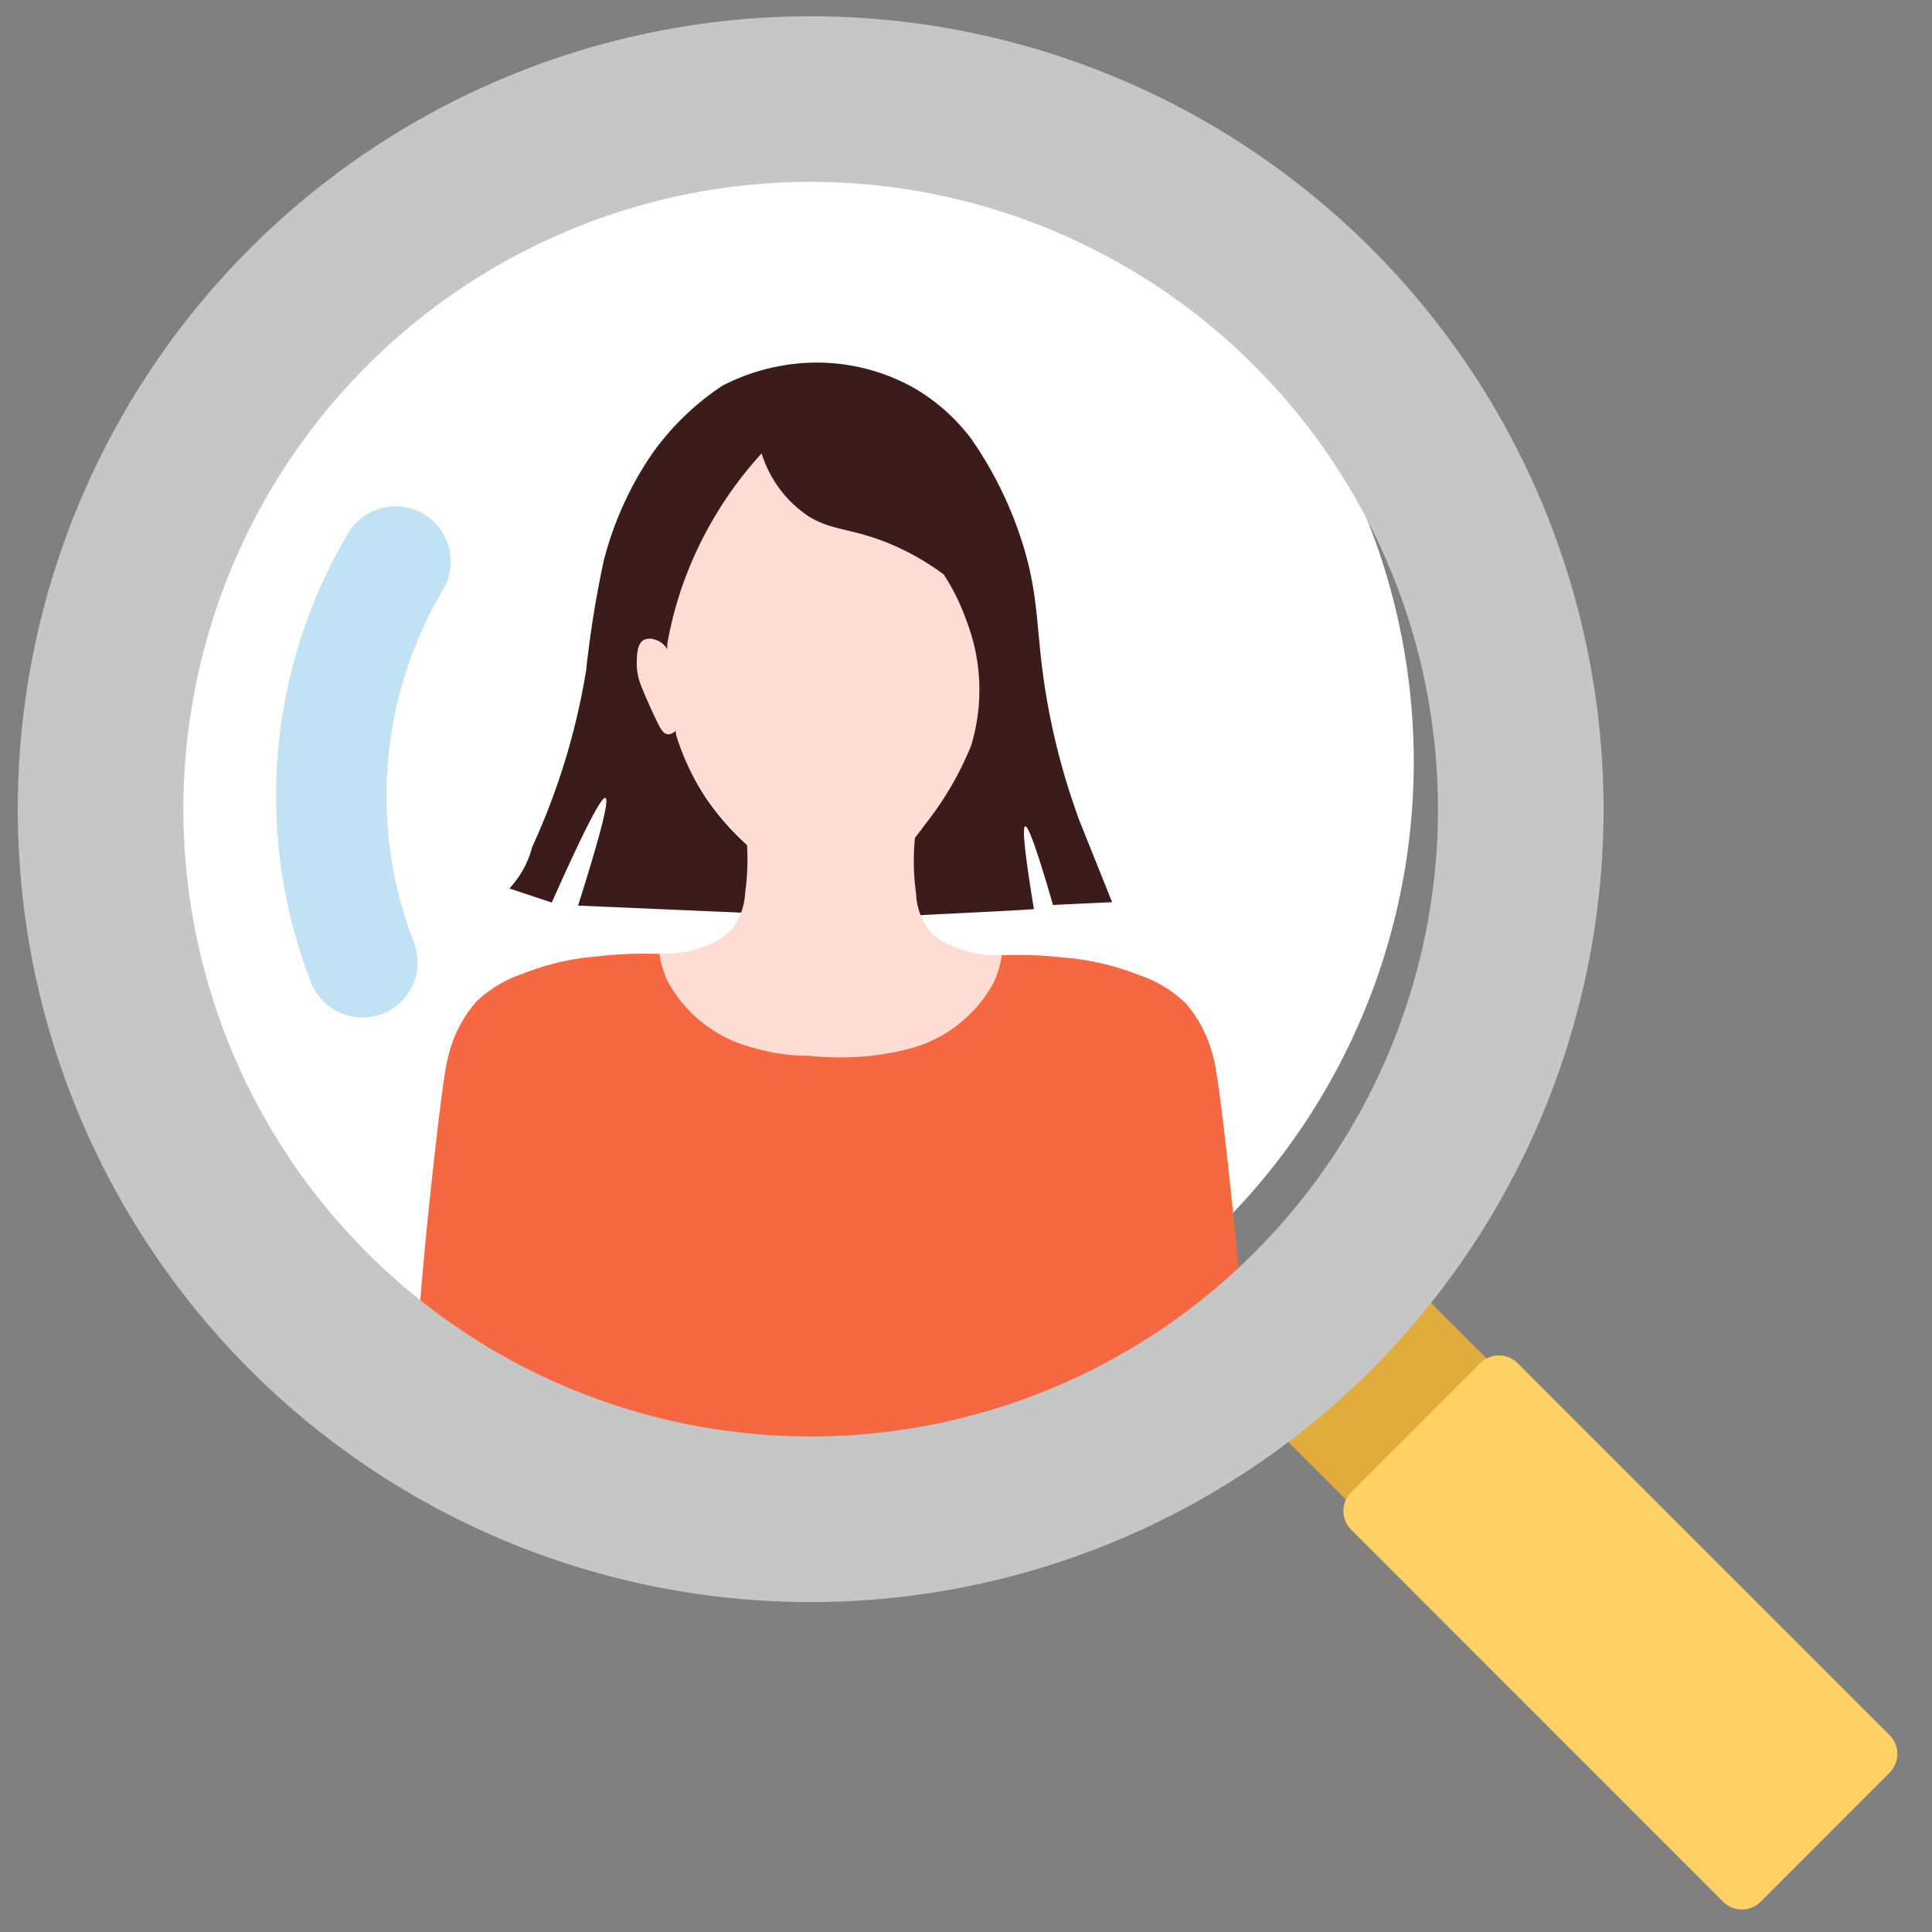
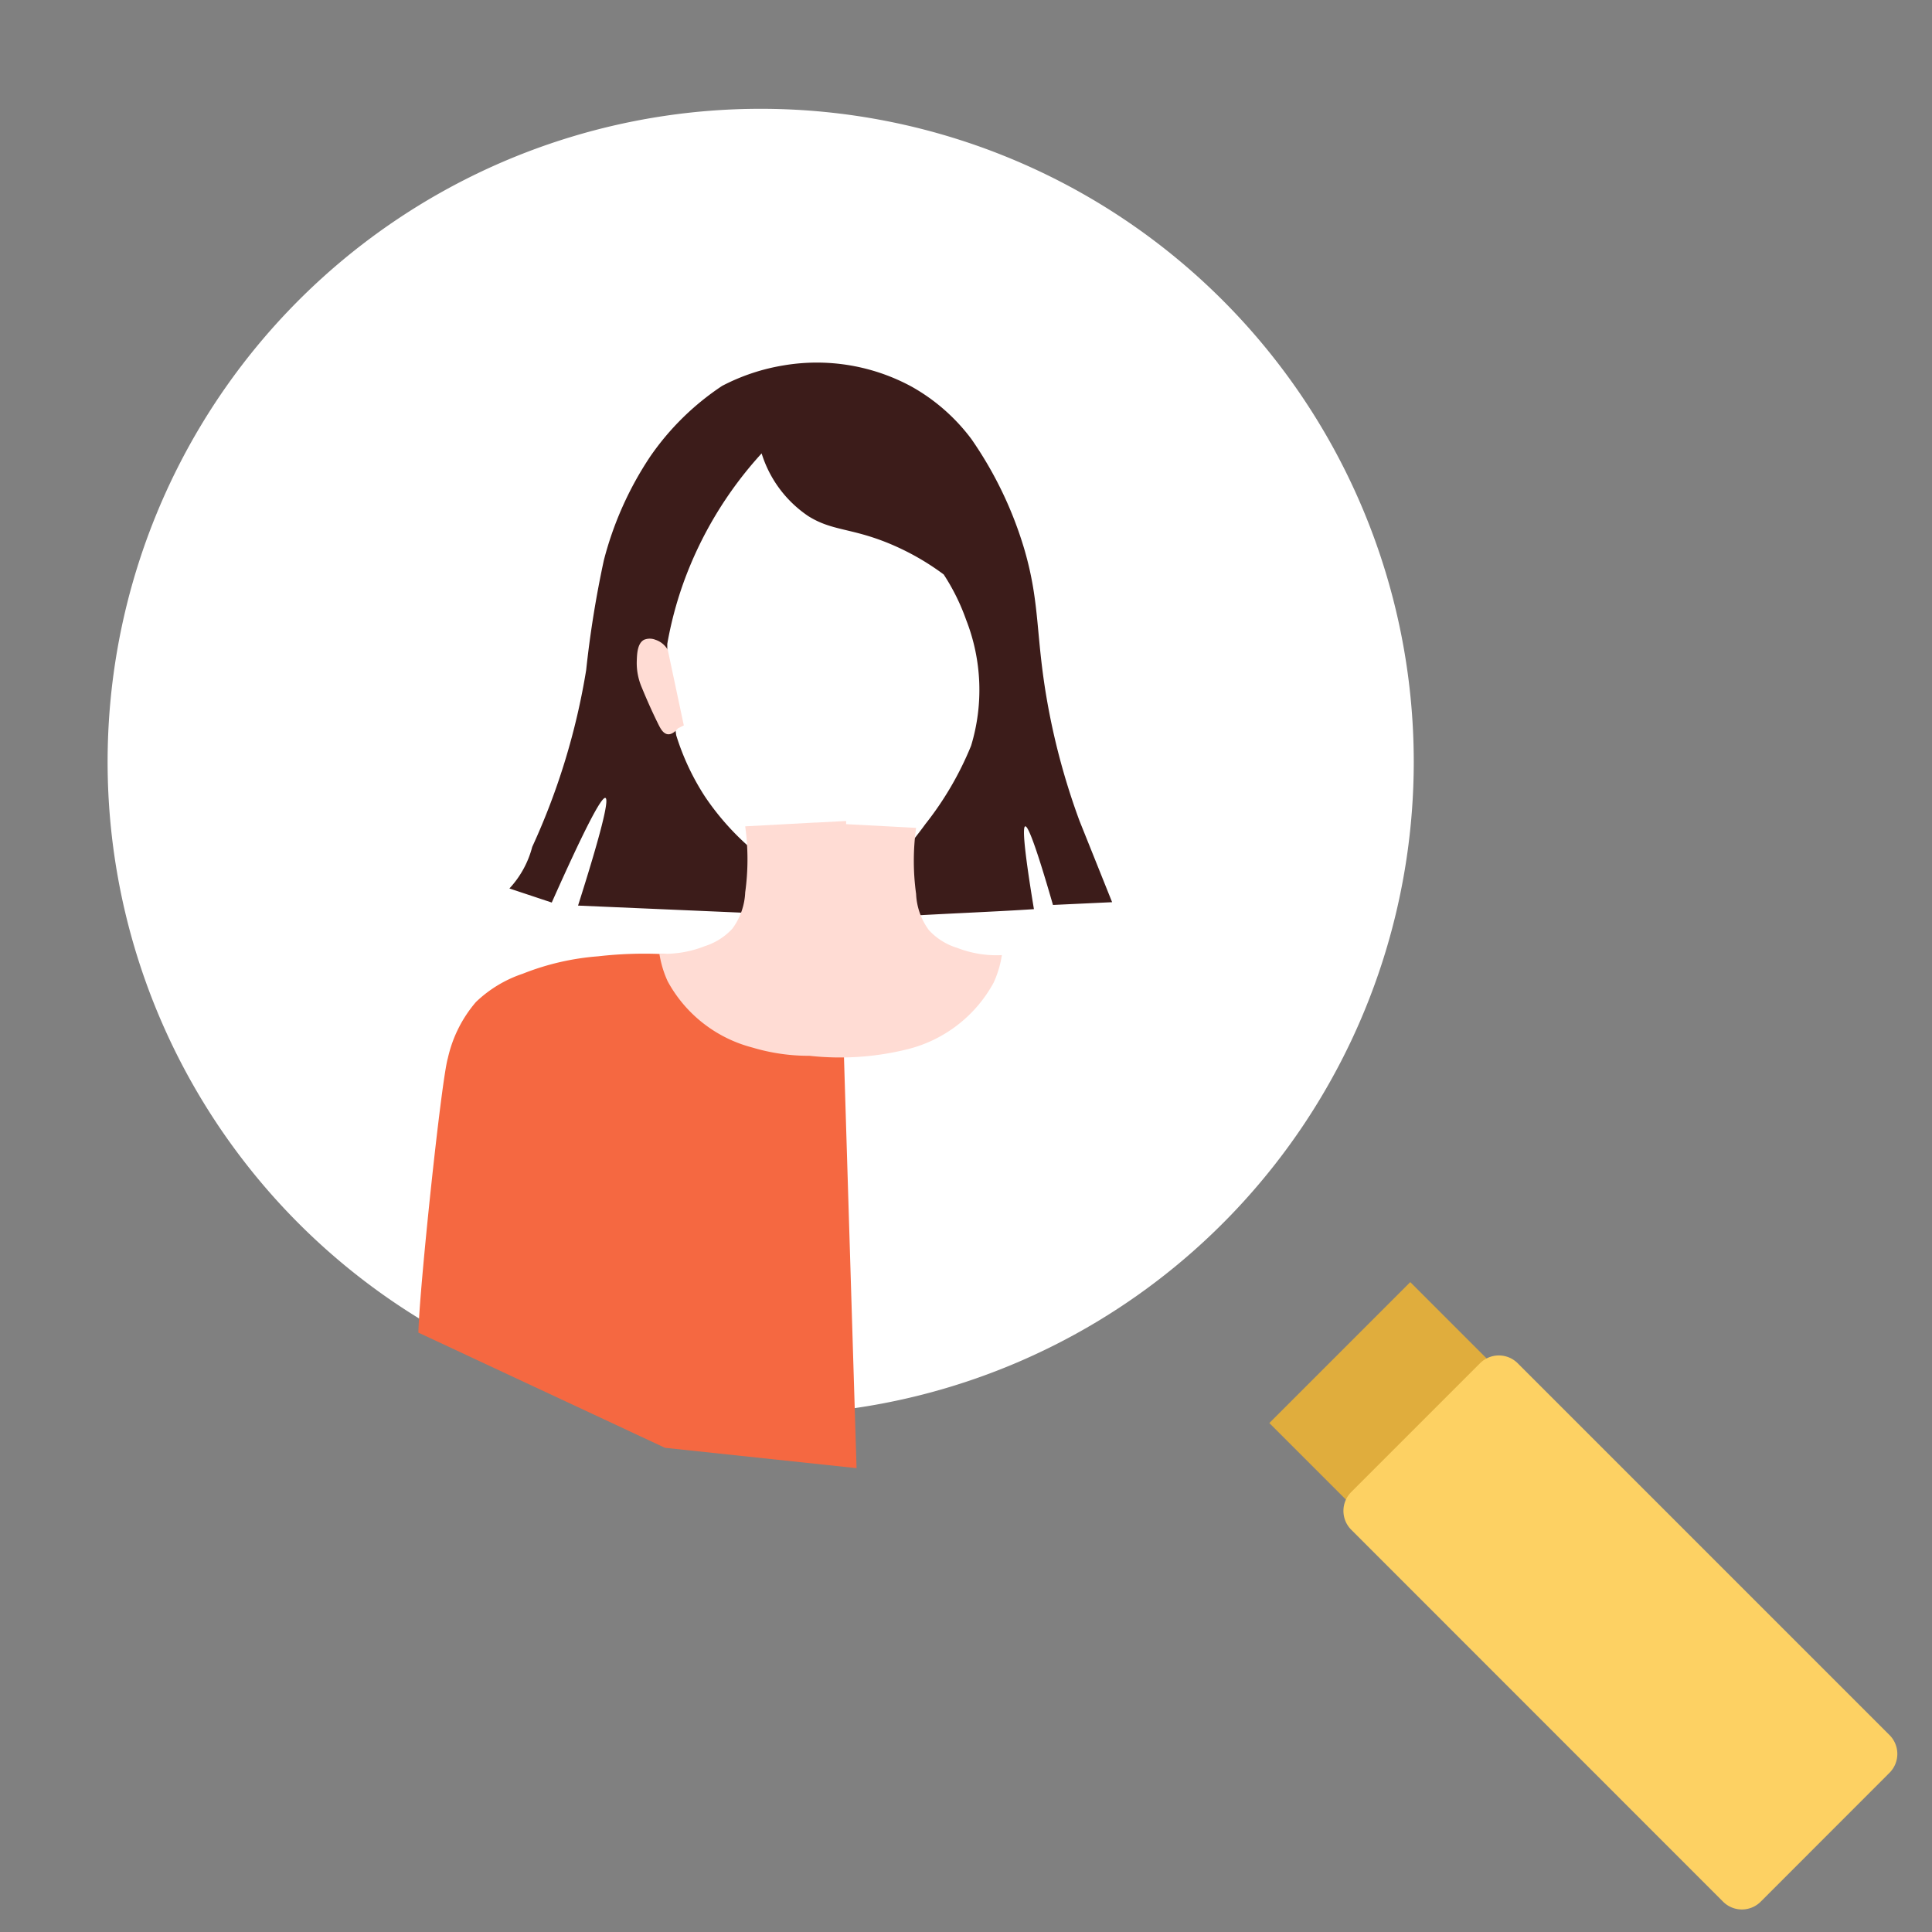
<svg xmlns="http://www.w3.org/2000/svg" width="70" height="70" viewBox="0 0 70 70">
  <rect x="0" y="0" width="70" height="70" fill="#808080" stroke="none" />
  <defs>
    <clipPath id="a">
      <rect width="70" height="70" fill="none" />
    </clipPath>
    <clipPath id="c">
      <rect width="15.875" height="18.64" transform="translate(15.159 34.554)" fill="none" />
    </clipPath>
    <clipPath id="d">
      <rect width="15.875" height="18.64" transform="translate(29.169 34.599)" fill="none" />
    </clipPath>
  </defs>
  <g clip-path="url(#a)">
    <g clip-path="url(#a)">
      <path d="M51.223,27.6A23.662,23.662,0,1,1,27.56,3.942,23.663,23.663,0,0,1,51.223,27.6" fill="#fff" />
      <rect width="7.222" height="5.751" transform="translate(45.99 51.56) rotate(-45)" fill="#e0ad3d" />
-       <path d="M35.987,20.639l-.425-1.067-1.208-3.059-2.132-1.032-2.127,1.393-2.127-1.393-2.133,1.032-1.206,3.059L24.2,20.639l-.248,2.525a12.3,12.3,0,0,0,.536,3.555,9.291,9.291,0,0,0,2.74,3.98,4.393,4.393,0,0,0,1.494,1,4.346,4.346,0,0,0,1.139.284h.461A4.343,4.343,0,0,0,32.958,30.7a5.377,5.377,0,0,0,.462-.431,7.278,7.278,0,0,0,.9-1.186,13.322,13.322,0,0,0,1.3-3.506,16.767,16.767,0,0,0,.37-2.63Z" fill="#ffdcd4" />
      <path d="M27.595,16.427A4.258,4.258,0,0,0,29.286,18.7c.856.537,1.529.423,2.889.975a9.21,9.21,0,0,1,2.017,1.139,7.68,7.68,0,0,1,.813,1.644,6.956,6.956,0,0,1,.179,4.563,11.7,11.7,0,0,1-1.66,2.843c-.1.142-.37.489-.431.569-.04.505-.907.92-.831,1.6a8.7,8.7,0,0,0,.216,1.179c1.315-.091,3.669-.181,4.983-.272-.38-2.3-.409-2.977-.316-3s.358.6,1.006,2.848l2.143-.1q-.588-1.468-1.178-2.938a25.036,25.036,0,0,1-1.136-4.125c-.472-2.547-.274-3.686-.862-5.71a13.937,13.937,0,0,0-1.923-4.008,6.941,6.941,0,0,0-2.168-1.9,7.2,7.2,0,0,0-4.625-.77,7.383,7.383,0,0,0-2.237.744,9.6,9.6,0,0,0-2.611,2.567,12.288,12.288,0,0,0-1.676,3.754,37.926,37.926,0,0,0-.64,3.976,24.894,24.894,0,0,1-1.955,6.408,3.5,3.5,0,0,1-.826,1.505l1.534.51q1.725-3.873,1.945-3.79t-.992,3.9l6.706.29-.527-2.434a9.508,9.508,0,0,1-1.577-1.8A8.887,8.887,0,0,1,24.5,26.638l-.323-2.388v-.922a13.517,13.517,0,0,1,.57-2.168,13.976,13.976,0,0,1,2.848-4.733" fill="#3c1c1a" />
      <path d="M24.195,23.546a.8.8,0,0,0-.448-.366.547.547,0,0,0-.411,0c-.245.128-.257.52-.265.787a2.237,2.237,0,0,0,.175.925c.167.407.379.894.617,1.369.067.133.166.323.332.342s.319-.152.367-.213l.214-.107q-.291-1.368-.581-2.737" fill="#ffdcd4" />
      <g style="isolation:isolate">
        <g clip-path="url(#c)">
          <path d="M24.118,34.574a14.642,14.642,0,0,0-2.448.075,9.3,9.3,0,0,0-2.732.632,4.512,4.512,0,0,0-1.694,1.024,4.681,4.681,0,0,0-1.016,2.028c-.237.778-1.04,8.44-1.069,9.951l8.936,4.173,6.94.737L30.49,35.4Z" fill="#f56841" />
        </g>
      </g>
      <g style="isolation:isolate">
        <g clip-path="url(#d)">
-           <path d="M36.086,34.619a14.642,14.642,0,0,1,2.448.075,9.3,9.3,0,0,1,2.732.632A4.512,4.512,0,0,1,42.96,36.35a4.681,4.681,0,0,1,1.016,2.028c.237.778,1.04,8.44,1.069,9.951L36.109,52.5l-6.94.737.545-17.789Z" fill="#f56841" />
-         </g>
+           </g>
      </g>
      <path d="M34.656,34.336a2.309,2.309,0,0,1-1-.635,2.379,2.379,0,0,1-.464-1.314,8.723,8.723,0,0,1,0-2.392l-2.535-.134,0-.115-1.079.057-.045,0v0L27,29.94a8.723,8.723,0,0,1,0,2.392,2.379,2.379,0,0,1-.464,1.314,2.3,2.3,0,0,1-1,.635,3.933,3.933,0,0,1-1.645.273,3.768,3.768,0,0,0,.3,1,4.892,4.892,0,0,0,3.069,2.4,7.125,7.125,0,0,0,2.071.3v0a10.143,10.143,0,0,0,3.6-.251A4.9,4.9,0,0,0,36,35.606a3.768,3.768,0,0,0,.3-1,3.933,3.933,0,0,1-1.645-.273" fill="#ffdcd4" />
-       <path d="M55.1,29.318A25.728,25.728,0,1,1,29.368,3.59,25.729,25.729,0,0,1,55.1,29.318Z" fill="none" stroke="#c6c6c6" stroke-miterlimit="10" stroke-width="6" />
-       <path d="M14.33,20.344a16.671,16.671,0,0,0-1.2,14.521" fill="none" stroke="#c1e2f4" stroke-linecap="round" stroke-miterlimit="10" stroke-width="4" />
      <path d="M48.958,54.059l4.665-4.665a.966.966,0,0,1,1.367,0L68.461,62.865a.966.966,0,0,1,0,1.366L63.795,68.9a.964.964,0,0,1-1.366,0L48.958,55.425a.966.966,0,0,1,0-1.366" fill="#fdd163" />
    </g>
    <g clip-path="url(#a)">
      <g opacity="0">
        <g clip-path="url(#a)">
          <rect width="70" height="70" fill="aqua" />
        </g>
      </g>
    </g>
  </g>
</svg>